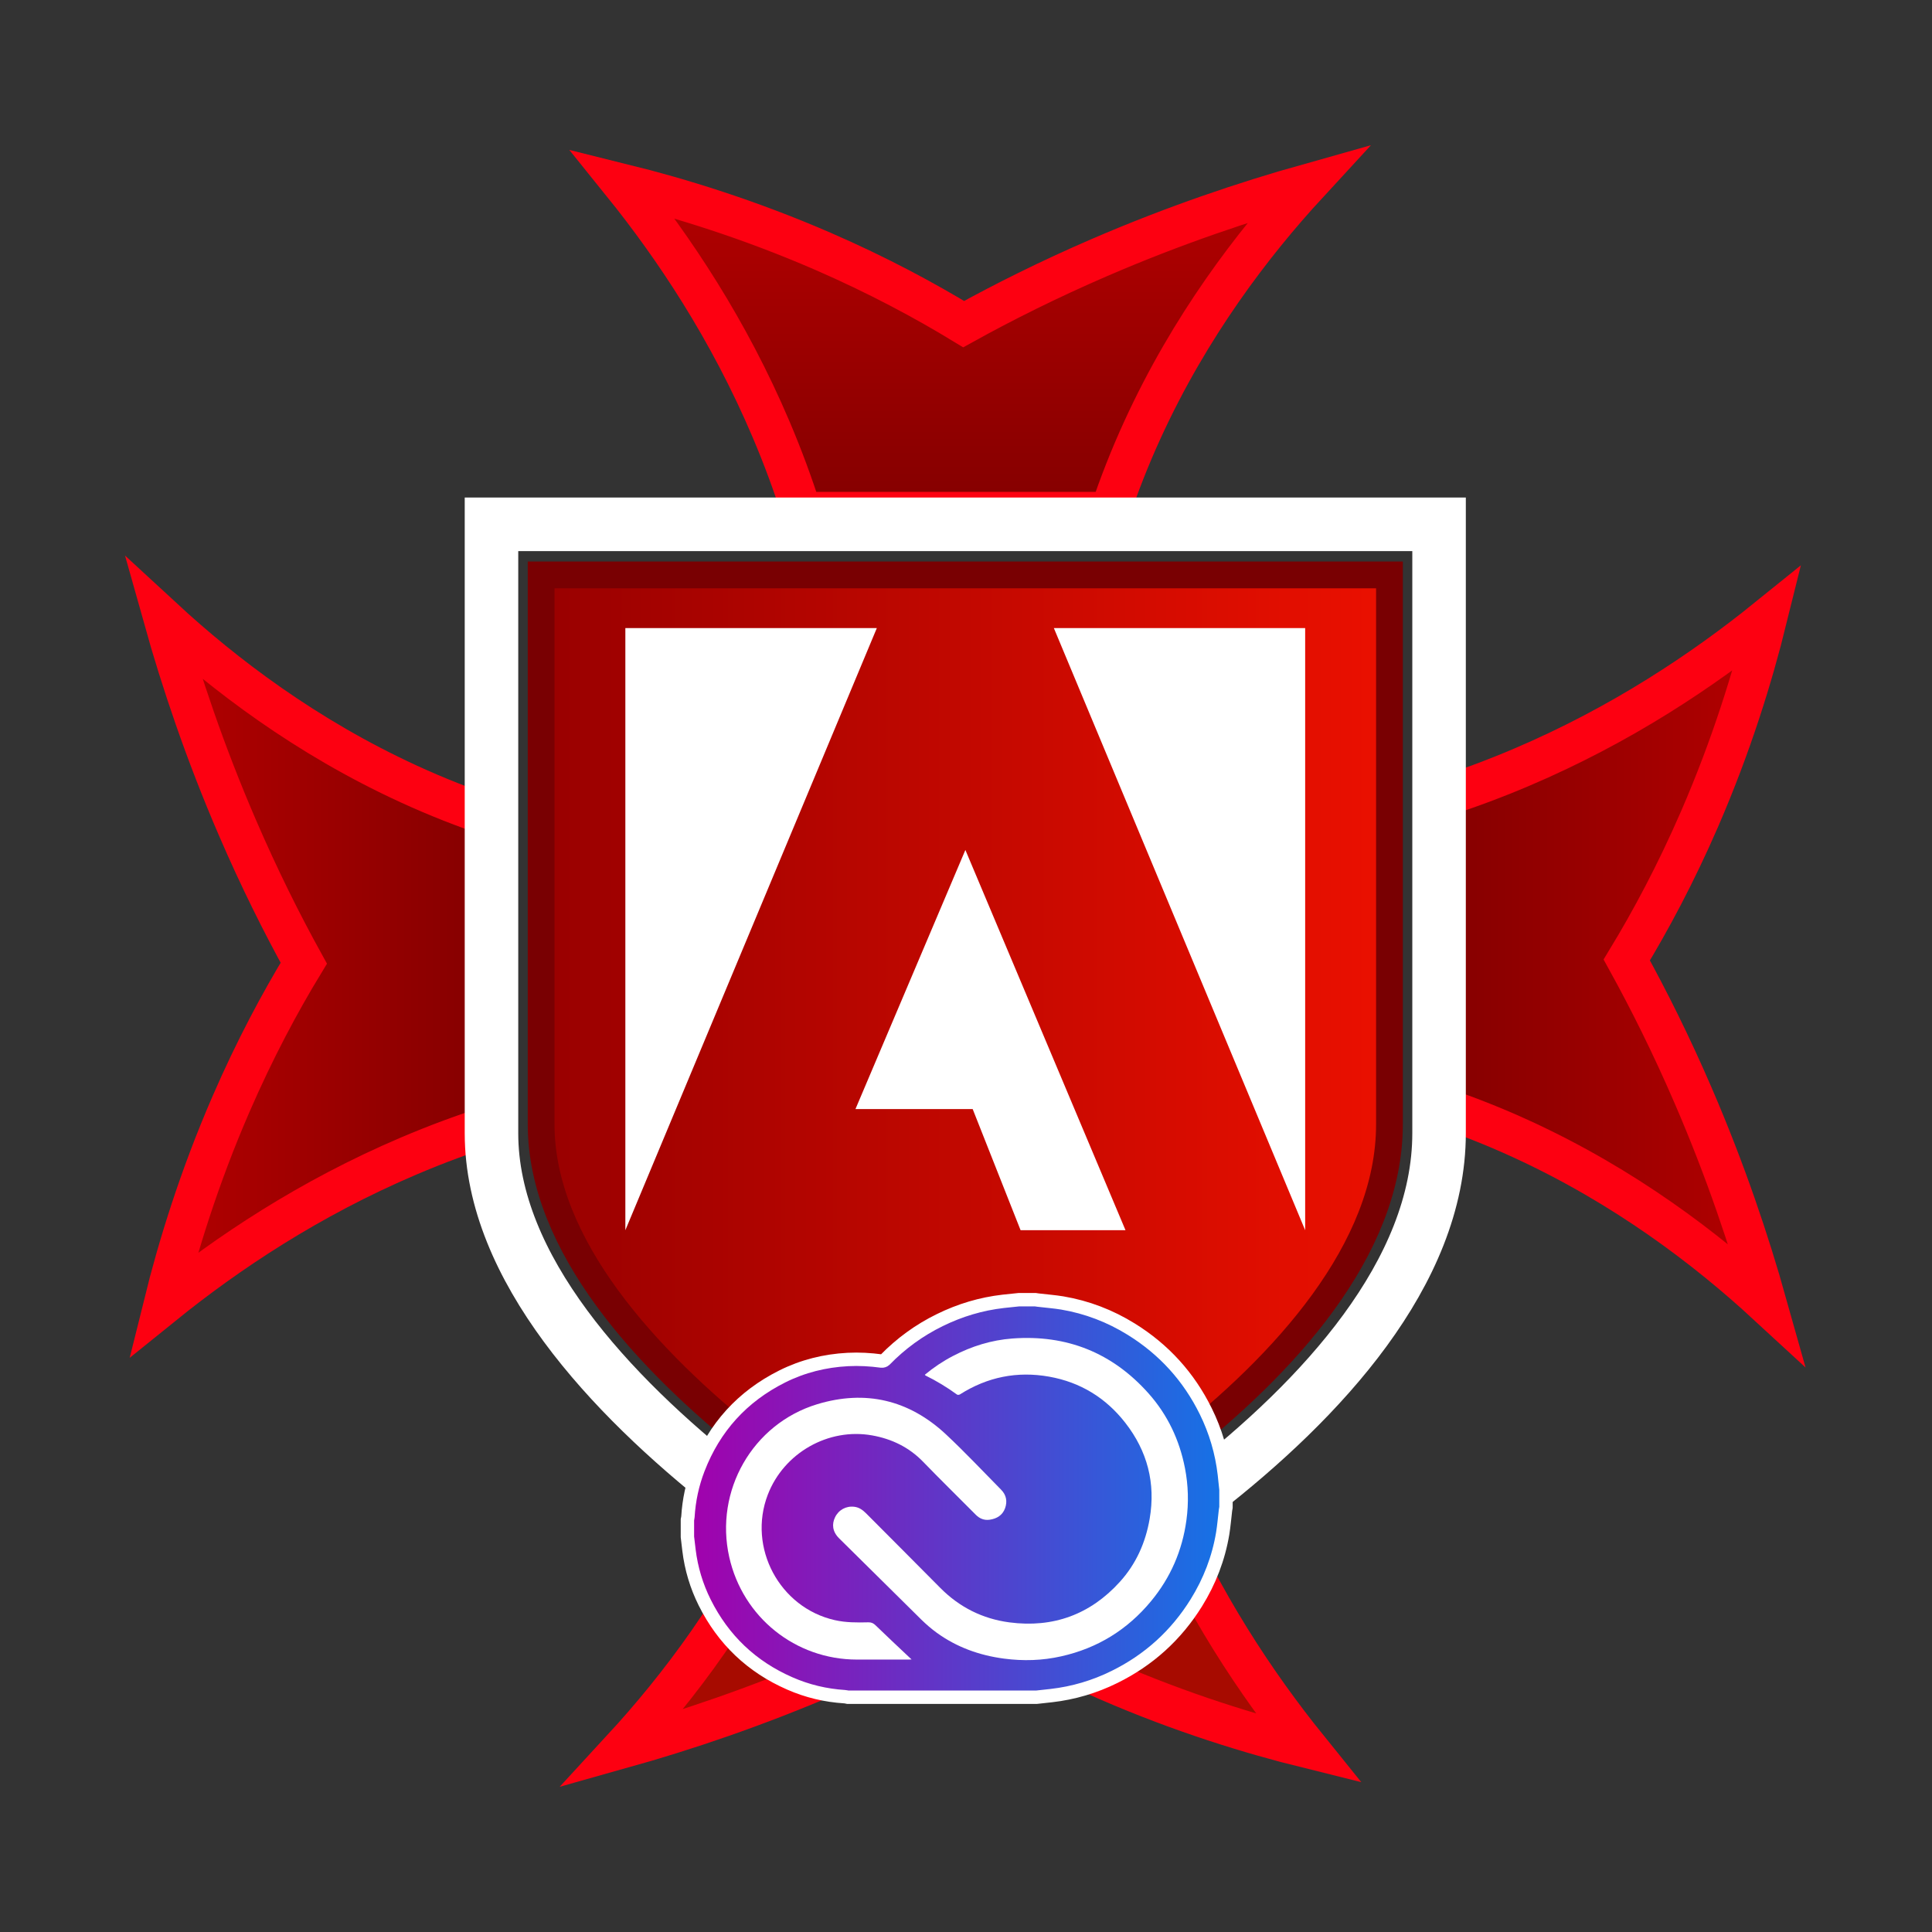
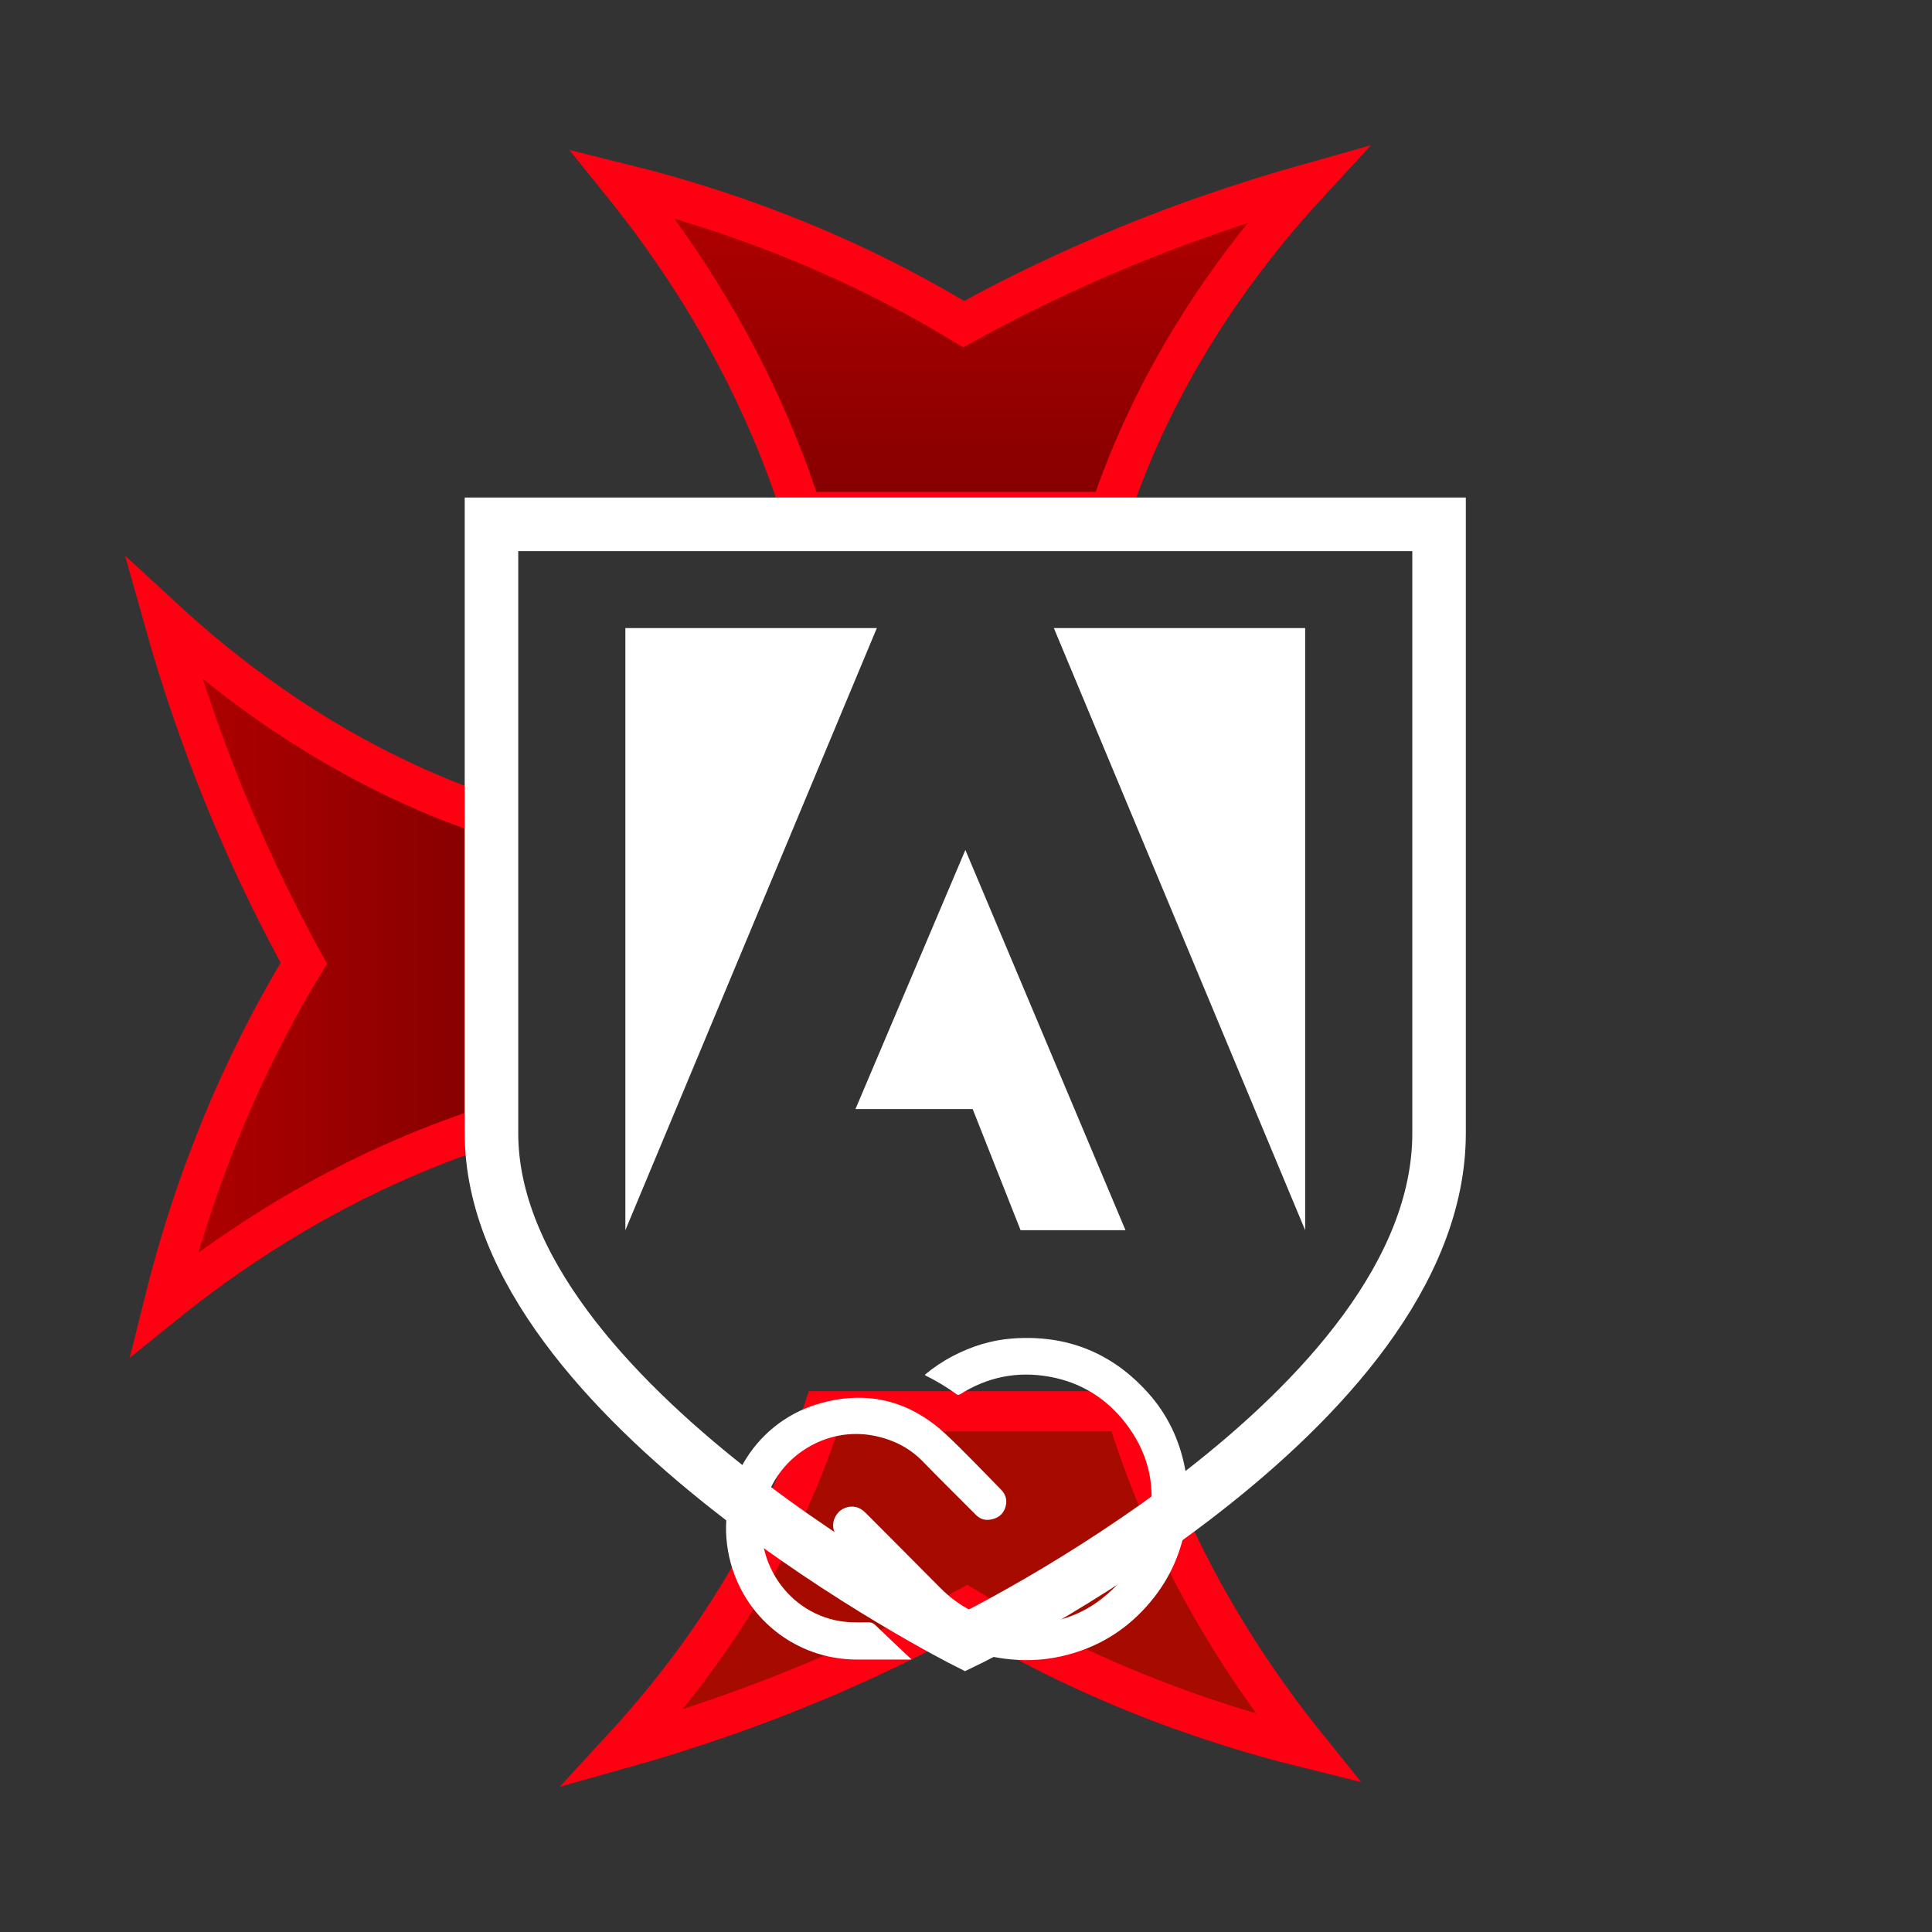
<svg xmlns="http://www.w3.org/2000/svg" width="100%" height="100%" viewBox="0 0 150 150" version="1.1" xml:space="preserve" style="fill-rule:evenodd;clip-rule:evenodd;stroke-miterlimit:10;">
  <rect x="0" y="0" width="150" height="150" fill="#333333" stroke="none" />
  <g id="Artboard1" transform="matrix(0.29,0,0,0.384,-82.123,-80.329)">
    <rect x="283.033" y="209.254" width="516.967" height="390.746" style="fill:none;" />
    <clipPath id="_clip1">
      <rect x="283.033" y="209.254" width="516.967" height="390.746" />
    </clipPath>
    <g clip-path="url(#_clip1)">
      <g transform="matrix(9.185,0,0,6.942,-2122.16,-4698.33)">
        <g transform="matrix(1,0,0,1,294.705,757.852)">
          <path d="M0,-9.816L-8.83,-9.816C-9.111,-8.944 -9.448,-8.055 -9.863,-7.151C-11.243,-4.144 -13.062,-1.762 -14.686,0C-12.853,-0.514 -10.784,-1.208 -8.598,-2.151C-7.122,-2.789 -5.805,-3.448 -4.645,-4.088C-3.51,-3.398 -2.143,-2.662 -0.533,-1.963C1.607,-1.035 3.613,-0.418 5.303,0C3.802,-1.859 2.204,-4.246 0.969,-7.151C0.584,-8.056 0.268,-8.944 0,-9.816Z" style="fill:rgb(167,11,0);fill-rule:nonzero;stroke:rgb(253,0,17);stroke-width:1.17px;" />
        </g>
        <g transform="matrix(1,0,0,1,285.246,712.283)">
          <path d="M0,9.56L8.985,9.56C9.25,8.771 9.564,7.967 9.938,7.152C11.318,4.145 13.136,1.762 14.761,0C12.928,0.515 10.859,1.208 8.673,2.152C7.197,2.789 5.88,3.448 4.72,4.089C3.585,3.399 2.218,2.663 0.608,1.964C-1.533,1.036 -3.538,0.418 -5.228,0C-3.727,1.86 -2.129,4.247 -0.894,7.152C-0.547,7.967 -0.251,8.771 0,9.56Z" style="fill:url(#_Linear2);fill-rule:nonzero;stroke:rgb(253,0,17);stroke-width:1.17px;" />
        </g>
        <g transform="matrix(1,0,0,1,303.823,739.704)">
-           <path d="M0,-9.533L0,-0.548C0.79,-0.283 1.594,0.031 2.408,0.405C5.416,1.785 7.798,3.604 9.561,5.228C9.046,3.395 8.353,1.326 7.408,-0.86C6.771,-2.336 6.112,-3.652 5.471,-4.813C6.161,-5.948 6.897,-7.315 7.596,-8.925C8.525,-11.065 9.143,-13.071 9.561,-14.761C7.701,-13.26 5.314,-11.662 2.408,-10.427C1.593,-10.08 0.789,-9.784 0,-9.533Z" style="fill:url(#_Linear3);fill-rule:nonzero;stroke:rgb(253,0,17);stroke-width:1.17px;" />
-         </g>
+           </g>
        <g transform="matrix(1,0,0,1,276.203,730.17)">
          <path d="M0,9.535L0,0.55C-0.79,0.285 -1.593,-0.029 -2.408,-0.403C-5.416,-1.783 -7.798,-3.602 -9.56,-5.227C-9.045,-3.393 -8.352,-1.324 -7.408,0.861C-6.771,2.338 -6.112,3.654 -5.471,4.815C-6.161,5.949 -6.897,7.317 -7.596,8.927C-8.525,11.067 -9.142,13.073 -9.56,14.762C-7.701,13.262 -5.314,11.664 -2.408,10.429C-1.593,10.082 -0.789,9.786 0,9.535Z" style="fill:url(#_Linear4);fill-rule:nonzero;stroke:rgb(253,0,17);stroke-width:1.17px;" />
        </g>
        <g transform="matrix(1,0,0,1,303.823,737.001)">
          <path d="M0,2.936C0,11.067 -13.81,17.734 -13.81,17.734C-13.81,17.734 -27.62,10.768 -27.62,2.936L-27.62,-14.798L0,-14.798L0,2.936Z" style="fill:none;fill-rule:nonzero;stroke:white;stroke-width:1.56px;" />
        </g>
        <g transform="matrix(1,0,0,1,302.377,737.028)">
-           <path d="M0,2.65C0,9.987 -12.364,16.002 -12.364,16.002C-12.364,16.002 -24.727,9.717 -24.727,2.65L-24.727,-13.352L0,-13.352L0,2.65Z" style="fill:url(#_Linear5);fill-rule:nonzero;stroke:rgb(121,0,2);stroke-width:0.78px;" />
-         </g>
+           </g>
        <g transform="matrix(1,0,0,1,292.595,742.762)">
          <path d="M0,-17.537L7.325,-17.537L7.325,0L0,-17.537Z" style="fill:white;fill-rule:nonzero;" />
        </g>
        <g transform="matrix(1,0,0,1,287.435,742.762)">
          <path d="M0,-17.537L-7.33,-17.537L-7.33,0L0,-17.537Z" style="fill:white;fill-rule:nonzero;" />
        </g>
        <g transform="matrix(1,0,0,1,286.812,735.214)">
          <path d="M0,4.02L3.204,-3.527L7.871,7.547L4.813,7.547L3.417,4.02L0,4.02Z" style="fill:white;fill-rule:nonzero;" />
        </g>
        <g transform="matrix(1,0,0,1,297.612,750.832)">
-           <path d="M0,-0.516L0,0.001C-0.005,0.029 -0.011,0.056 -0.014,0.084C-0.041,0.309 -0.059,0.535 -0.095,0.758C-0.216,1.483 -0.477,2.158 -0.864,2.781C-1.453,3.727 -2.249,4.449 -3.249,4.941C-3.826,5.227 -4.448,5.411 -5.088,5.484C-5.23,5.501 -5.372,5.515 -5.515,5.531L-11.029,5.531C-11.057,5.526 -11.084,5.517 -11.113,5.516C-11.669,5.481 -12.204,5.354 -12.714,5.13C-13.824,4.645 -14.652,3.858 -15.194,2.774C-15.433,2.296 -15.588,1.78 -15.652,1.25C-15.667,1.12 -15.683,0.991 -15.698,0.862L-15.698,0.361C-15.693,0.333 -15.685,0.305 -15.683,0.277C-15.654,-0.204 -15.555,-0.672 -15.381,-1.121C-14.913,-2.331 -14.096,-3.229 -12.936,-3.81C-12.334,-4.111 -11.692,-4.27 -11.021,-4.305C-10.693,-4.322 -10.365,-4.303 -10.038,-4.259C-10.008,-4.255 -9.966,-4.269 -9.945,-4.289C-9.476,-4.77 -8.941,-5.16 -8.338,-5.454C-7.753,-5.741 -7.138,-5.925 -6.49,-5.999C-6.337,-6.017 -6.184,-6.032 -6.031,-6.047L-5.562,-6.047C-5.531,-6.042 -5.5,-6.037 -5.469,-6.034C-5.236,-6.006 -5.002,-5.989 -4.771,-5.951C-4.051,-5.829 -3.381,-5.572 -2.761,-5.188C-1.81,-4.599 -1.085,-3.802 -0.59,-2.799C-0.304,-2.221 -0.12,-1.599 -0.047,-0.958C-0.03,-0.811 -0.016,-0.663 0,-0.516" style="fill:url(#_Linear6);fill-rule:nonzero;stroke:white;stroke-width:0.39px;" />
-         </g>
+           </g>
        <g transform="matrix(1,0,0,1,288.835,754.14)">
          <path d="M0,-7.169C0.009,-7.156 0.012,-7.15 0.016,-7.148C0.339,-6.989 0.647,-6.803 0.938,-6.591C0.957,-6.577 1.002,-6.583 1.024,-6.597C1.824,-7.104 2.69,-7.278 3.622,-7.113C4.534,-6.951 5.276,-6.495 5.843,-5.768C6.486,-4.943 6.73,-4.012 6.553,-2.976C6.434,-2.28 6.156,-1.657 5.683,-1.136C4.82,-0.184 3.739,0.21 2.467,0.044C1.684,-0.059 1.008,-0.397 0.448,-0.962C-0.27,-1.688 -0.993,-2.408 -1.713,-3.132C-1.81,-3.229 -1.916,-3.306 -2.055,-3.323C-2.296,-3.353 -2.515,-3.232 -2.619,-3.015C-2.712,-2.821 -2.7,-2.603 -2.499,-2.404C-1.696,-1.616 -0.9,-0.82 -0.098,-0.032C0.04,0.103 0.187,0.229 0.343,0.343C0.929,0.768 1.589,1.004 2.305,1.099C2.866,1.173 3.423,1.157 3.976,1.032C5.031,0.796 5.904,0.258 6.592,-0.573C7.161,-1.26 7.504,-2.048 7.624,-2.934C7.693,-3.439 7.679,-3.951 7.581,-4.451C7.421,-5.27 7.075,-6.001 6.521,-6.624C5.463,-7.812 4.132,-8.342 2.549,-8.224C1.939,-8.178 1.363,-7.999 0.821,-7.716C0.528,-7.564 0.253,-7.38 0,-7.169" style="fill:white;fill-rule:nonzero;" />
        </g>
        <g transform="matrix(1,0,0,1,288.447,747.409)">
          <path d="M0,7.854C-0.022,7.833 -0.044,7.814 -0.065,7.793C-0.394,7.483 -0.724,7.175 -1.048,6.861C-1.111,6.8 -1.169,6.771 -1.258,6.773C-1.586,6.781 -1.915,6.783 -2.239,6.709C-3.849,6.345 -4.783,4.595 -4.19,3.055C-3.722,1.84 -2.427,1.101 -1.149,1.329C-0.577,1.431 -0.074,1.673 0.339,2.099C0.842,2.619 1.36,3.123 1.869,3.637C1.984,3.754 2.117,3.807 2.277,3.785C2.485,3.755 2.65,3.656 2.725,3.453C2.798,3.253 2.763,3.064 2.611,2.911C2.077,2.37 1.556,1.815 1.001,1.297C-0.076,0.293 -1.346,-0.005 -2.751,0.421C-4.64,0.996 -5.746,2.947 -5.314,4.872C-4.921,6.625 -3.387,7.857 -1.592,7.858C-1.09,7.859 -0.589,7.858 -0.088,7.858C-0.063,7.858 -0.039,7.856 0,7.854" style="fill:white;fill-rule:nonzero;" />
        </g>
      </g>
    </g>
  </g>
  <defs>
    <linearGradient id="_Linear2" x1="0" y1="0" x2="1" y2="0" gradientUnits="userSpaceOnUse" gradientTransform="matrix(5.85381e-16,9.56,-4.572,2.79966e-16,4.767,0)">
      <stop offset="0" style="stop-color:rgb(179,0,0);stop-opacity:1" />
      <stop offset="1" style="stop-color:rgb(132,0,0);stop-opacity:1" />
    </linearGradient>
    <linearGradient id="_Linear3" x1="0" y1="0" x2="1" y2="0" gradientUnits="userSpaceOnUse" gradientTransform="matrix(-9.561,-0,0,-19.989,9.561,-4.766)">
      <stop offset="0" style="stop-color:rgb(179,0,0);stop-opacity:1" />
      <stop offset="1" style="stop-color:rgb(132,0,0);stop-opacity:1" />
    </linearGradient>
    <linearGradient id="_Linear4" x1="0" y1="0" x2="1" y2="0" gradientUnits="userSpaceOnUse" gradientTransform="matrix(9.56,0,0,19.989,-9.56,4.768)">
      <stop offset="0" style="stop-color:rgb(179,0,0);stop-opacity:1" />
      <stop offset="1" style="stop-color:rgb(132,0,0);stop-opacity:1" />
    </linearGradient>
    <linearGradient id="_Linear5" x1="0" y1="0" x2="1" y2="0" gradientUnits="userSpaceOnUse" gradientTransform="matrix(24.727,0,0,29.354,-24.727,1.325)">
      <stop offset="0" style="stop-color:rgb(153,0,0);stop-opacity:1" />
      <stop offset="1" style="stop-color:rgb(235,16,0);stop-opacity:1" />
    </linearGradient>
    <linearGradient id="_Linear6" x1="0" y1="0" x2="1" y2="0" gradientUnits="userSpaceOnUse" gradientTransform="matrix(15.698,0,0,11.578,-15.698,-0.258)">
      <stop offset="0" style="stop-color:rgb(163,0,172);stop-opacity:1" />
      <stop offset="1" style="stop-color:rgb(20,115,230);stop-opacity:1" />
    </linearGradient>
  </defs>
</svg>